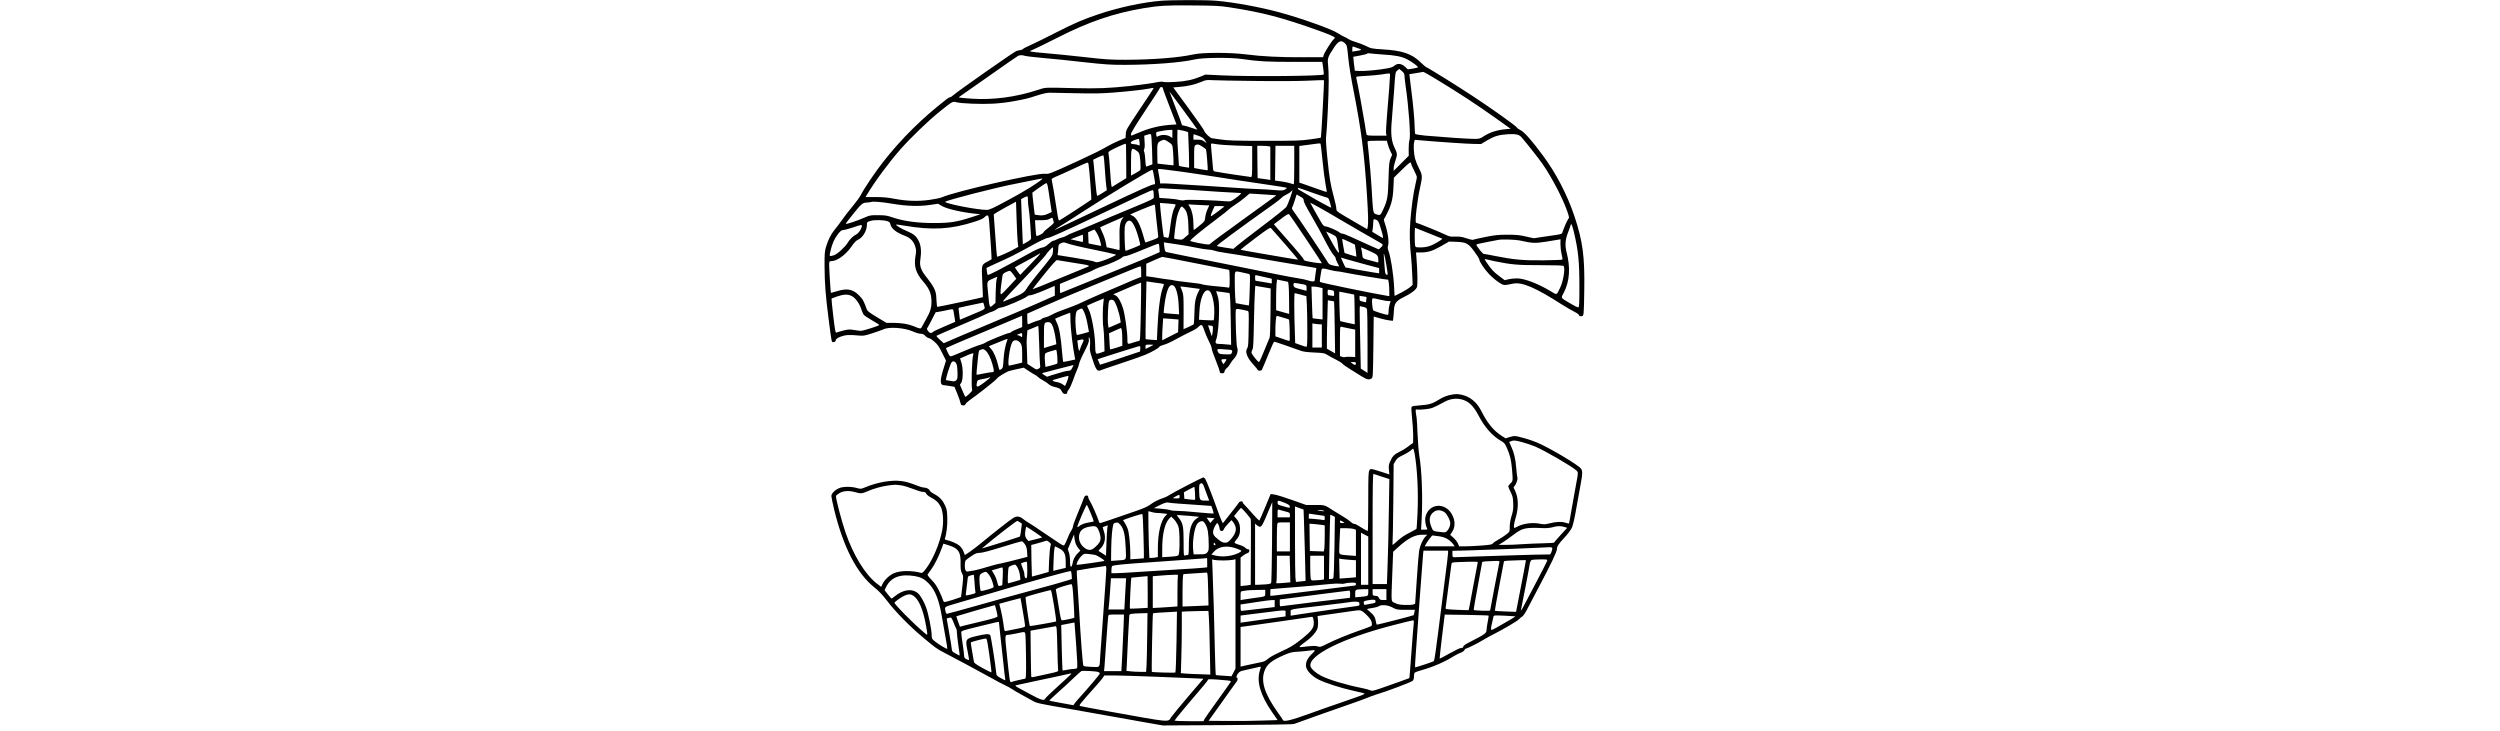
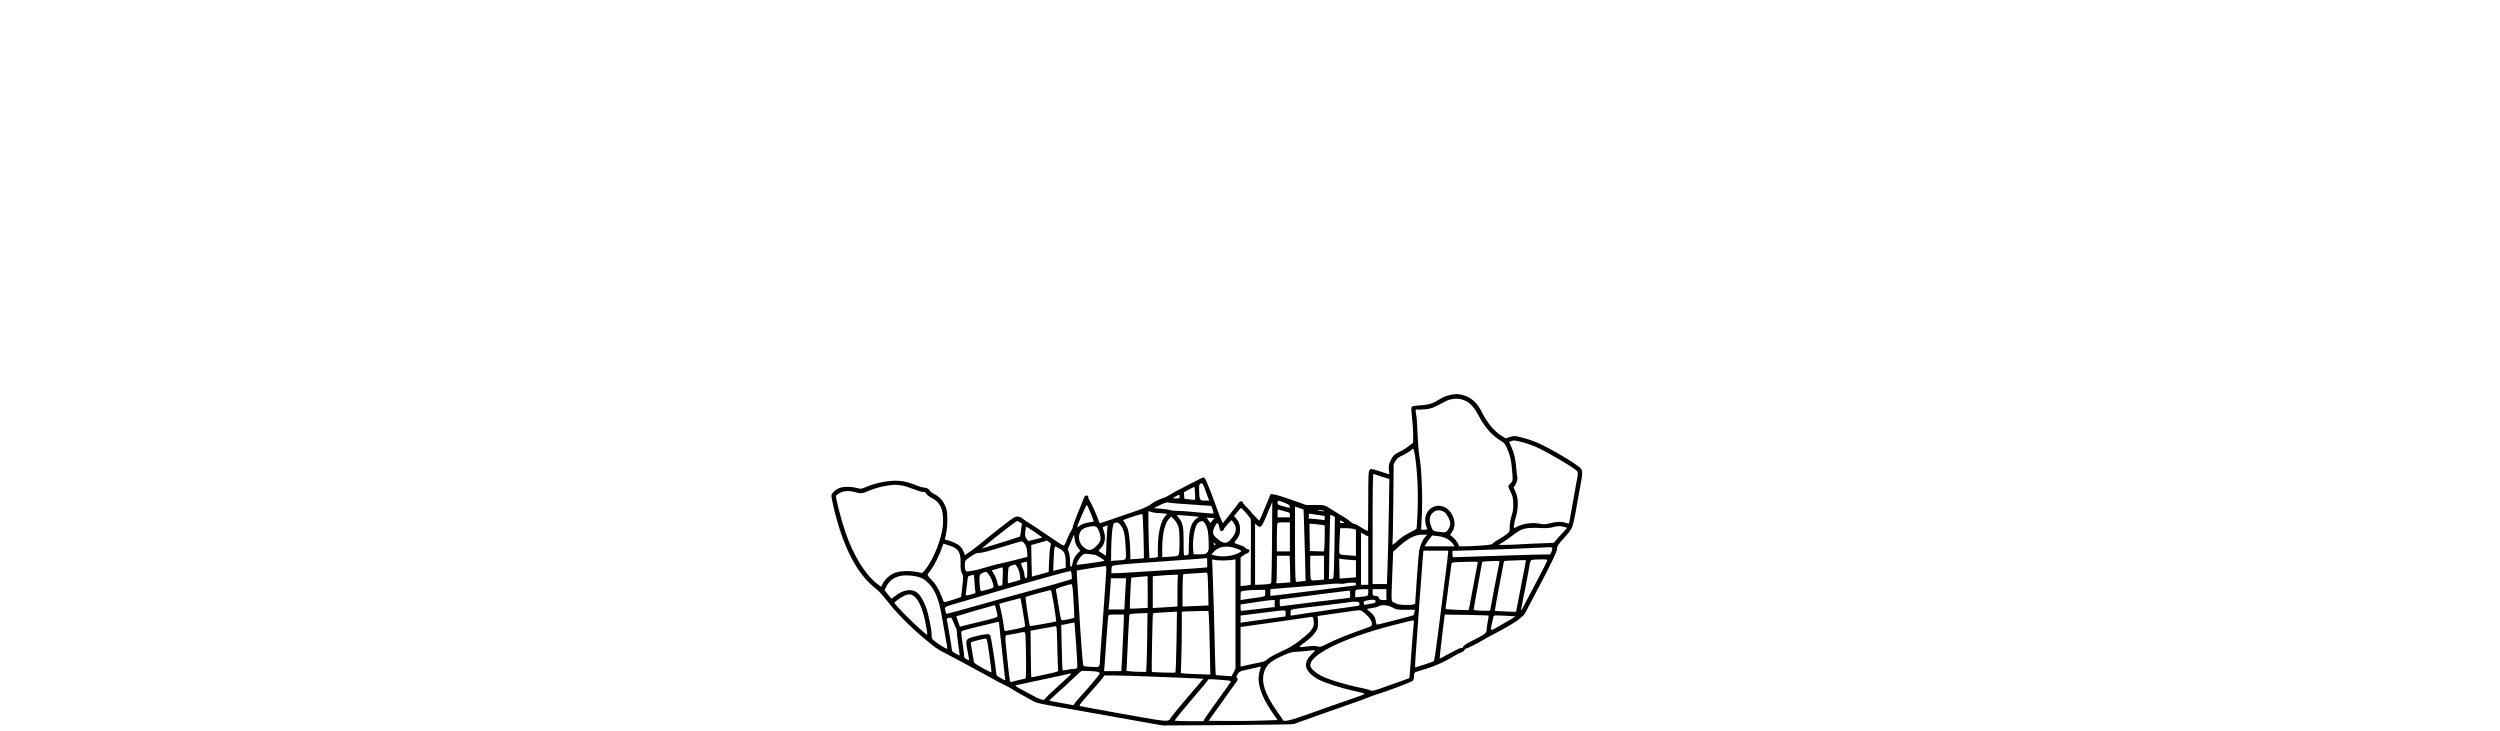
<svg xmlns="http://www.w3.org/2000/svg" version="1.0" width="100%" height="100mm" viewBox="0 0 1292 1008" preserveAspectRatio="xMidYMid meet">
  <g transform="translate(0,1008) scale(0.1,-0.1)" fill="#000000" stroke="none">
-     <path d="M5230 10069 c-246 -20 -581 -92 -855 -184 -213 -71 -338 -125 -600 -259 -132 -68 -284 -142 -337 -166 -53 -23 -102 -48 -109 -56 -6 -8 -21 -14 -33 -14 -11 -1 -37 -7 -56 -13 -36 -13 -795 -545 -863 -604 -20 -18 -43 -33 -50 -33 -8 0 -29 -12 -49 -27 -342 -266 -622 -543 -877 -868 -101 -128 -261 -365 -302 -447 -16 -32 -70 -106 -119 -165 -50 -59 -114 -142 -142 -183 -29 -41 -74 -102 -102 -135 -53 -65 -92 -142 -122 -245 -16 -55 -19 -96 -18 -260 1 -232 14 -404 55 -720 46 -352 40 -325 69 -325 18 0 26 7 30 25 4 19 20 30 65 49 65 25 122 29 245 17 70 -7 83 -5 190 29 63 20 133 45 156 55 79 39 294 23 411 -30 36 -17 82 -30 103 -30 27 0 43 -7 65 -30 16 -17 37 -30 48 -30 10 0 44 -21 74 -47 45 -38 65 -67 109 -155 l54 -109 -36 -115 c-51 -162 -48 -224 9 -224 11 0 48 -5 82 -11 l62 -11 39 -96 c22 -53 41 -110 44 -127 4 -24 11 -31 33 -33 20 -2 29 2 35 16 4 11 28 35 55 54 120 84 359 273 376 297 11 15 46 42 78 60 32 17 65 36 73 40 8 5 61 19 118 31 l103 22 78 -51 c42 -28 80 -51 84 -51 3 0 19 -12 34 -26 15 -14 49 -37 75 -50 26 -13 58 -35 71 -48 14 -14 44 -29 68 -35 84 -21 94 -26 114 -64 16 -29 26 -37 48 -37 20 0 27 5 27 19 0 11 10 31 23 45 13 14 38 69 57 123 18 54 43 118 55 143 12 25 25 63 29 84 4 21 26 76 49 121 79 157 90 182 85 214 -3 17 -1 31 2 31 13 0 21 -64 14 -120 -5 -46 -1 -73 24 -150 57 -181 77 -208 130 -181 9 4 130 46 267 91 138 45 288 98 335 117 92 38 196 97 202 115 2 6 29 17 58 25 30 7 107 42 171 78 63 35 153 81 200 103 46 21 95 51 108 66 40 43 54 35 80 -46 13 -40 41 -106 62 -147 22 -41 39 -84 39 -95 0 -20 23 -87 80 -231 16 -38 30 -81 32 -95 2 -20 9 -25 33 -25 24 0 31 5 33 24 2 13 17 35 33 49 17 13 38 41 49 62 10 20 34 52 53 71 39 39 58 113 39 152 -12 24 -27 492 -17 518 6 16 33 14 160 -16 19 -4 20 -11 16 -247 -2 -187 -6 -247 -17 -263 -38 -54 -7 -135 91 -240 24 -26 46 -54 49 -61 8 -20 56 -17 62 4 3 9 16 40 29 67 13 28 47 110 76 183 29 72 57 132 63 132 11 0 270 -89 366 -125 30 -12 90 -20 185 -24 129 -6 143 -8 181 -33 22 -14 77 -44 121 -66 44 -23 83 -47 86 -54 2 -7 51 -42 108 -77 57 -35 131 -81 165 -103 64 -40 98 -47 130 -24 18 14 19 33 24 434 l5 419 80 -23 c44 -13 103 -26 132 -30 l52 -6 5 33 c3 19 7 66 9 106 6 102 28 134 129 184 105 51 172 101 188 139 12 30 10 199 -6 403 l-6 77 59 0 c105 0 167 19 285 86 l110 64 96 -3 c141 -5 172 -21 255 -136 37 -49 67 -98 67 -107 0 -28 69 -133 132 -199 32 -35 90 -85 128 -111 75 -51 77 -51 204 -24 124 26 309 -53 674 -287 65 -41 143 -86 174 -101 31 -15 59 -35 62 -45 3 -14 12 -18 33 -15 35 4 34 -6 40 368 7 452 -21 665 -134 1005 -99 298 -255 599 -441 848 -145 197 -251 316 -302 342 -26 13 -50 30 -53 38 -8 20 -343 259 -617 439 -202 133 -602 382 -635 394 -6 3 -40 32 -76 67 -121 116 -249 160 -516 176 -156 10 -165 12 -232 46 -38 19 -101 43 -140 54 -39 11 -84 29 -101 41 -16 11 -44 26 -62 33 -18 7 -58 29 -89 50 -80 54 -496 203 -804 287 -262 71 -618 137 -865 159 -133 13 -616 12 -770 0z m935 -88 c470 -72 732 -141 1250 -326 134 -48 215 -84 215 -95 0 -4 -9 -15 -20 -25 -28 -25 -127 -184 -135 -216 l-7 -27 -266 -1 c-315 -2 -583 11 -794 39 -218 28 -600 29 -727 0 -204 -45 -558 -73 -936 -74 -212 0 -278 4 -565 37 -179 20 -415 44 -525 53 -110 9 -208 19 -218 23 -14 5 -5 12 40 30 32 13 175 83 318 156 437 223 780 341 1194 411 225 37 319 43 691 39 293 -2 366 -6 485 -24z m1604 -498 c27 -27 29 -33 45 -196 10 -102 39 -285 76 -470 103 -526 145 -851 180 -1392 20 -313 23 -428 11 -477 l-6 -27 -125 72 c-69 40 -165 96 -213 125 -82 50 -87 55 -87 87 0 19 -16 92 -35 162 -47 175 -61 259 -89 539 -18 179 -23 258 -16 305 13 98 35 575 35 749 0 85 -4 189 -9 230 -10 86 -3 104 81 233 64 96 99 110 152 60z m181 -68 c60 -20 55 -26 -32 -39 l-48 -7 0 36 c0 26 4 36 13 33 6 -3 37 -13 67 -23z m337 -86 c179 -11 260 -27 336 -65 64 -32 161 -103 152 -112 -4 -4 -37 -12 -73 -18 l-67 -10 -36 34 c-51 47 -104 54 -146 18 -23 -19 -53 -31 -110 -40 -119 -21 -301 -38 -373 -34 l-65 3 -12 95 c-6 52 -11 96 -10 97 1 1 42 8 91 17 49 9 94 20 100 26 6 6 21 8 33 5 13 -3 94 -10 180 -16z m-4927 -19 c19 -6 135 -19 256 -30 122 -10 372 -36 555 -57 292 -32 363 -37 564 -37 387 1 774 31 965 75 112 26 499 29 655 5 210 -32 353 -40 726 -39 l375 0 13 -85 c6 -46 10 -87 7 -89 -22 -22 -1024 -30 -1401 -12 l-230 11 -62 -26 c-111 -46 -208 -67 -351 -75 -75 -5 -150 -5 -166 0 -16 5 -47 4 -70 -1 -61 -14 -233 -38 -386 -55 -294 -31 -455 -37 -757 -30 -437 10 -408 12 -514 -23 -306 -101 -620 -142 -918 -122 -91 6 -168 14 -171 16 -3 3 2 9 10 14 8 5 188 131 400 280 212 150 394 276 405 281 28 11 54 11 95 -1z m5195 -211 c28 -25 35 -38 35 -68 0 -21 7 -82 15 -137 43 -292 72 -697 53 -743 -6 -14 -11 -69 -11 -122 l1 -96 -104 -104 -104 -104 0 36 c0 20 11 68 25 107 27 78 26 99 -8 167 -49 98 -60 202 -42 392 7 82 21 263 31 403 17 253 17 255 43 277 14 12 27 22 28 23 1 0 18 -14 38 -31z m472 -111 c314 -190 564 -354 842 -552 l183 -131 -78 -7 c-108 -10 -207 -42 -284 -91 -64 -41 -67 -42 -150 -41 -83 0 -401 22 -665 45 -72 7 -133 17 -137 23 -4 6 -8 45 -8 87 0 86 -23 339 -46 509 -8 63 -18 141 -21 172 l-6 56 49 7 c27 4 67 11 89 15 22 4 46 8 52 9 7 1 88 -45 180 -101z m-637 55 c0 -38 -17 -264 -41 -544 -11 -130 -17 -248 -13 -263 l6 -26 -135 0 c-121 0 -136 2 -141 18 -3 9 -14 80 -26 157 -17 113 -94 533 -115 621 -4 20 0 21 133 28 75 4 173 13 217 20 118 19 115 20 115 -11z m-1850 -79 c296 -4 594 -2 720 4 118 6 217 9 219 6 6 -6 -36 -784 -43 -792 -2 -2 -69 -12 -148 -23 -126 -18 -198 -20 -603 -20 -456 0 -529 3 -655 22 -36 5 -77 11 -91 13 -30 3 -103 73 -112 107 -4 13 -101 152 -216 309 l-209 285 85 7 c111 9 211 32 298 68 65 28 77 30 160 25 50 -3 317 -8 595 -11z m-1280 -102 c0 -9 42 -125 94 -257 l93 -240 -46 -3 c-174 -9 -317 -43 -479 -112 -51 -22 -95 -40 -97 -40 -3 0 -5 11 -5 25 0 16 73 134 200 326 110 165 200 304 200 310 0 5 9 9 20 9 12 0 20 -7 20 -18z m-133 -6 c-3 -7 -89 -138 -191 -289 -179 -268 -185 -278 -188 -332 l-3 -56 -92 -38 c-51 -21 -123 -57 -160 -79 -90 -52 -180 -97 -403 -200 -391 -179 -400 -183 -455 -177 -114 13 -1246 -245 -1420 -324 -22 -10 -99 -26 -172 -36 -161 -22 -316 -17 -488 16 -89 17 -156 23 -257 23 l-137 0 21 35 c112 187 299 439 463 626 139 158 375 385 534 514 182 146 182 146 235 132 63 -18 339 -29 503 -20 82 4 211 19 288 34 167 31 188 36 330 82 72 23 129 35 165 35 30 0 192 -3 360 -7 242 -6 349 -4 515 9 216 17 416 39 495 55 63 12 63 12 57 -3z m608 -563 c-1 -2 -39 11 -86 27 -46 16 -94 30 -106 30 -13 0 -23 6 -23 14 0 7 -38 112 -85 231 -47 120 -85 220 -85 223 0 2 87 -115 194 -260 106 -144 192 -264 191 -265z m-345 -59 l0 -56 -34 21 c-40 25 -114 28 -155 6 -29 -14 -29 -14 -33 20 -4 34 -4 35 47 45 67 13 93 17 138 19 l37 1 0 -56z m186 35 l31 -10 6 -151 c4 -83 7 -194 7 -245 l0 -95 -42 7 c-82 12 -98 17 -98 28 -1 30 -19 303 -20 312 -1 6 -2 48 -1 94 l1 84 43 -7 c23 -4 56 -11 73 -17z m-466 -252 l5 -202 -30 -11 c-16 -6 -37 -14 -46 -18 -14 -6 -17 6 -22 88 -3 52 -10 103 -15 113 -7 12 -7 25 0 37 6 11 9 53 5 102 l-5 83 42 14 c24 9 45 11 51 6 5 -5 12 -100 15 -212z m5095 168 c93 -109 232 -287 287 -365 125 -180 278 -472 339 -648 30 -87 31 -93 15 -111 -14 -16 -63 -129 -83 -192 -3 -11 -27 -19 -81 -27 -42 -6 -129 -19 -194 -28 l-116 -18 -109 24 c-89 21 -134 25 -258 25 -129 -1 -173 -5 -309 -33 -87 -18 -163 -35 -167 -38 -4 -2 -42 7 -84 21 -62 21 -93 26 -155 24 -67 -3 -84 1 -131 24 -66 33 -395 167 -410 167 -20 0 15 310 57 494 32 145 31 162 -16 254 -22 42 -47 105 -56 139 -17 71 -23 184 -11 227 l8 29 67 -6 c215 -20 671 -51 752 -51 l95 -1 80 48 c101 60 164 79 290 87 111 6 156 -4 190 -45z m-4469 28 c65 -22 85 -36 108 -74 l19 -33 -34 25 c-27 19 -47 24 -91 24 l-58 0 0 38 c0 20 1 37 3 37 2 0 26 -7 53 -17z m-798 -97 c3 -45 2 -47 -17 -36 -11 6 -38 11 -60 13 -62 3 -61 30 3 55 28 12 56 19 61 18 6 -1 11 -24 13 -50z m409 0 c36 -24 43 -34 47 -70 10 -84 16 -246 9 -245 -5 0 -55 6 -113 12 l-105 12 -3 134 c-3 147 1 160 63 186 33 14 43 12 102 -29z m3012 -23 c6 -27 23 -70 36 -97 l24 -49 -22 -51 c-18 -45 -22 -79 -28 -281 -7 -249 -15 -296 -71 -418 -40 -87 -45 -90 -96 -71 -48 19 -44 -6 -67 379 -8 132 -24 321 -35 420 -11 99 -20 188 -20 198 0 15 13 17 133 17 l133 0 13 -47z m-2081 -20 l212 -6 0 -214 c0 -187 -2 -213 -16 -213 -17 0 -452 66 -496 76 -25 5 -27 8 -32 92 -4 48 -11 131 -17 185 -6 53 -8 101 -5 106 3 4 36 2 73 -6 37 -7 164 -16 281 -20z m1181 -203 c12 -124 31 -272 42 -329 11 -57 19 -105 17 -107 -2 -2 -58 16 -123 40 -66 24 -150 53 -187 66 l-68 23 0 252 0 253 83 11 c172 24 202 27 208 22 4 -3 16 -107 28 -231z m-2708 208 c1 -13 2 -120 3 -238 l1 -215 -100 -62 -100 -62 -7 32 c-3 18 -12 114 -18 215 -7 100 -15 195 -19 210 -7 24 -3 30 33 51 41 24 184 89 199 90 4 1 7 -9 8 -21z m1052 -19 c26 -17 49 -34 51 -38 6 -8 28 -283 23 -287 -1 -2 -44 4 -95 13 l-92 17 0 152 c0 135 2 154 18 163 28 17 46 13 95 -20z m915 5 l22 -6 0 -229 0 -229 -37 6 c-21 3 -60 8 -88 12 l-50 7 -3 223 -2 222 67 0 c38 0 78 -3 91 -6z m352 -259 c0 -146 -3 -265 -7 -265 -5 0 -26 6 -48 14 -22 8 -78 19 -125 26 l-85 11 3 240 3 239 129 0 130 0 0 -265z m-2183 205 c17 -10 37 -29 43 -41 17 -31 30 -221 16 -235 -6 -6 -37 -25 -68 -43 l-58 -31 0 162 c0 220 3 227 67 188z m-427 -270 c7 -102 15 -207 20 -233 l7 -48 -61 -39 c-34 -22 -66 -40 -71 -40 -6 0 -18 84 -28 208 -10 114 -20 226 -23 249 l-6 41 68 34 c46 22 71 30 76 23 3 -6 12 -94 18 -195z m4220 85 c0 -8 18 -49 40 -91 22 -43 40 -85 40 -95 0 -10 -9 -55 -20 -101 -29 -119 -57 -327 -71 -518 -12 -161 -8 -293 12 -490 5 -52 12 -158 15 -235 l6 -141 -36 -32 c-21 -18 -77 -52 -125 -77 l-88 -44 -7 124 c-9 183 -46 416 -80 505 -8 21 -10 43 -5 55 20 51 0 198 -45 324 -10 27 -13 48 -7 55 5 6 25 43 44 82 56 111 78 201 84 352 l6 133 111 109 c105 103 126 117 126 85z m-4446 -7 c11 -52 44 -484 38 -490 -15 -14 -435 -288 -443 -288 -10 0 -22 65 -49 250 -12 80 -28 181 -37 225 -8 44 -16 86 -17 93 0 8 25 24 59 37 33 13 141 62 240 108 99 47 186 86 192 86 7 1 15 -9 17 -21z m1301 -107 c116 -16 337 -50 492 -74 155 -25 430 -67 612 -93 182 -26 331 -50 331 -54 0 -3 -13 -13 -29 -23 -25 -14 -42 -15 -140 -7 -61 6 -178 13 -259 15 -81 3 -199 10 -262 15 -63 5 -261 18 -440 29 -179 11 -377 23 -440 27 -63 4 -129 7 -146 6 l-31 -2 -12 83 c-7 45 -15 91 -18 101 -5 18 -1 19 63 13 38 -4 164 -20 279 -36z m-411 7 c29 -148 33 -178 20 -178 -35 0 -154 -53 -724 -322 -338 -160 -624 -295 -635 -300 l-20 -9 20 16 c11 9 51 35 88 57 38 22 152 95 255 162 340 222 956 595 984 596 4 0 10 -10 12 -22z m-1529 -107 c-59 -53 -248 -171 -460 -284 -224 -121 -266 -140 -305 -140 -129 0 -570 86 -570 111 0 18 702 199 982 252 90 18 201 40 248 50 99 21 118 23 105 11z m77 -97 c5 -22 19 -111 31 -198 l24 -158 -51 -24 c-52 -24 -84 -28 -147 -18 l-36 6 -11 87 c-6 47 -14 115 -17 151 l-5 65 92 67 c51 37 97 65 103 64 5 -1 13 -20 17 -42z m1833 -44 c110 -5 223 -12 250 -15 46 -5 537 -35 572 -35 23 0 1 -24 -72 -76 -57 -40 -66 -43 -111 -39 -165 15 -555 27 -581 17 -21 -7 -45 -6 -84 3 -30 8 -102 17 -161 20 l-107 7 -6 46 c-3 26 -8 55 -9 64 -4 19 30 28 79 21 17 -2 120 -8 230 -13z m1812 -45 c99 -35 190 -66 203 -68 20 -3 27 -15 42 -68 10 -35 18 -67 18 -71 0 -7 -218 111 -325 177 -38 23 -85 50 -102 59 -31 15 -44 36 -24 36 5 0 89 -29 188 -65z m-2185 -5 c1 -22 2 -49 2 -61 1 -18 -40 -38 -309 -149 -170 -70 -400 -167 -510 -215 -110 -48 -236 -100 -280 -116 -44 -17 -91 -38 -105 -48 -14 -10 -41 -21 -60 -24 -20 -4 -52 -16 -73 -27 -20 -11 -44 -20 -52 -20 -9 0 -37 -20 -63 -44 -34 -31 -58 -45 -87 -48 -22 -3 -85 -30 -140 -60 -474 -261 -600 -326 -611 -316 -3 4 -9 27 -11 51 l-5 44 73 35 c41 20 117 54 169 77 53 23 154 73 225 112 284 156 345 186 387 192 28 3 252 104 638 287 652 310 779 369 798 369 7 1 13 -14 14 -39z m1883 -63 c-19 -54 -43 -113 -55 -131 -13 -17 -162 -137 -334 -266 -171 -129 -329 -252 -352 -273 l-42 -37 -108 16 c-60 9 -115 19 -121 23 -11 5 279 220 791 584 44 32 90 68 101 81 11 13 40 32 65 43 25 11 54 30 64 42 11 11 20 20 22 19 1 -2 -13 -47 -31 -101z m-271 37 l79 -6 -24 -19 c-13 -10 -219 -159 -456 -330 -238 -171 -433 -316 -433 -320 0 -5 -12 -9 -27 -9 -41 0 -236 39 -246 49 -10 10 138 133 369 306 83 63 157 121 164 130 8 9 45 37 84 62 39 25 99 70 135 100 l65 55 105 -6 c58 -4 142 -9 185 -12z m456 -72 c0 -28 17 -62 135 -266 51 -89 112 -199 135 -246 62 -124 127 -234 150 -255 11 -10 20 -25 20 -34 0 -9 11 -37 25 -64 l25 -47 -22 0 c-13 0 -45 6 -72 13 -43 11 -53 19 -74 58 -28 50 -420 636 -463 690 -16 20 -24 40 -20 45 5 5 21 48 36 96 l28 88 48 -28 c36 -20 49 -33 49 -50z m-3800 -15 c1 -34 5 -82 11 -107 5 -25 14 -119 20 -210 5 -91 11 -175 12 -188 2 -19 -10 -30 -55 -57 -32 -19 -58 -33 -59 -32 -1 1 -6 142 -13 312 l-11 310 40 22 c22 11 43 19 48 16 4 -2 7 -32 7 -66z m-1884 -33 c207 -35 370 -41 523 -20 l121 18 53 -31 c72 -41 270 -87 462 -107 l70 -7 -115 -38 c-208 -68 -300 -83 -520 -83 -229 -1 -421 25 -572 76 -81 28 -107 32 -203 32 -106 1 -113 0 -195 -36 -92 -40 -241 -90 -248 -83 -5 5 -7 4 78 110 138 172 145 179 208 183 32 2 59 6 61 8 12 11 144 1 277 -22z m1742 -527 l8 -69 -49 -28 c-70 -40 -236 -114 -242 -108 -5 5 -16 138 -35 415 -5 84 -11 157 -12 164 -2 6 67 49 152 95 l155 84 8 -243 c4 -133 11 -273 15 -310z m4442 308 c133 -79 431 -252 552 -319 21 -12 38 -26 38 -32 0 -5 -12 -22 -27 -36 l-28 -26 -155 69 c-85 38 -193 87 -240 109 -47 22 -96 40 -108 40 -13 0 -32 9 -43 19 -26 24 -161 81 -191 81 -18 0 -32 14 -58 58 -40 67 -150 263 -150 268 0 5 252 -136 410 -231z m-2268 208 c5 -2 1 -18 -8 -35 -26 -50 -42 -116 -59 -243 -27 -205 -21 -187 -58 -179 -18 3 -34 8 -36 10 -5 4 -50 400 -51 443 l0 24 103 -8 c56 -4 105 -9 109 -12z m-282 -14 c0 -13 38 -372 44 -415 4 -31 3 -32 -82 -64 -48 -18 -89 -33 -92 -33 -3 0 -11 22 -18 49 -53 200 -105 300 -171 325 -13 5 -22 12 -19 14 7 8 312 133 326 134 6 1 12 -4 12 -10z m711 1 l38 0 -25 -55 c-14 -30 -28 -80 -31 -110 -6 -53 -7 -56 -79 -115 -40 -33 -75 -60 -78 -60 -3 0 -6 37 -6 83 0 96 -18 180 -49 233 l-22 37 107 -6 c59 -4 124 -7 145 -7z m-291 -65 c27 -44 38 -105 41 -227 l3 -107 -45 -39 c-42 -38 -46 -39 -96 -32 -29 3 -55 8 -57 11 -6 5 19 204 35 289 6 30 22 78 35 107 23 48 27 51 45 40 11 -7 29 -26 39 -42z m535 47 c-24 -21 -174 -132 -179 -132 -12 0 -5 24 20 81 l27 59 70 0 c40 0 67 -4 62 -8z m1126 -444 c120 -180 219 -330 219 -334 0 -6 -73 1 -160 17 -79 15 -90 19 -90 34 0 7 -69 92 -152 187 -84 96 -177 201 -206 235 l-53 62 98 74 c76 58 101 72 112 64 7 -6 112 -159 232 -339z m-4367 250 c16 -193 37 -530 34 -532 -2 -2 -27 -16 -57 -32 -84 -45 -82 -39 -71 -278 6 -115 9 -210 8 -212 -5 -5 -609 -134 -628 -134 -4 0 -9 44 -12 98 -3 86 -8 107 -35 163 -18 35 -62 100 -98 144 -80 97 -102 158 -89 244 17 107 10 194 -19 253 -36 74 -70 103 -166 143 -74 30 -158 81 -149 90 2 2 53 -5 113 -15 388 -66 644 -51 972 55 72 23 117 43 133 60 43 45 58 34 64 -47z m1837 26 c-34 -43 -44 -119 -39 -284 4 -107 2 -150 -6 -147 -6 2 -47 12 -91 22 l-81 17 -12 66 c-7 37 -28 98 -47 137 -18 38 -32 71 -30 73 4 4 318 141 323 142 2 0 -6 -12 -17 -26z m-955 -11 c3 -16 7 -34 10 -41 2 -6 -28 -36 -66 -64 -39 -29 -72 -60 -75 -68 -6 -20 -92 -63 -100 -50 -3 6 -9 56 -12 112 l-6 103 84 0 c60 0 92 5 114 17 40 23 44 22 51 -9z m4459 -5 c20 -9 30 -28 50 -91 31 -98 45 -157 36 -157 -3 0 -38 19 -76 43 l-70 42 7 45 c3 25 7 64 7 88 1 45 6 48 46 30z m-6739 -18 c23 -8 33 -19 37 -40 13 -61 80 -115 202 -161 73 -27 121 -77 141 -147 14 -47 15 -65 4 -128 -25 -143 3 -236 105 -354 79 -91 109 -157 114 -249 5 -102 -11 -161 -71 -266 -28 -50 -56 -100 -62 -113 -13 -27 -23 -26 -112 12 -73 30 -167 46 -286 46 l-88 0 -130 77 c-91 55 -132 85 -139 103 -47 128 -58 148 -111 200 -85 86 -166 100 -307 55 -42 -13 -78 -23 -79 -22 -4 4 -24 321 -24 379 0 54 2 58 23 58 84 0 200 82 283 200 37 54 67 85 88 94 68 28 126 125 126 209 0 35 2 37 48 52 53 17 186 14 238 -5z m3373 -19 c31 -43 60 -115 87 -215 13 -50 23 -91 21 -92 -10 -10 -199 -85 -203 -81 -10 9 -17 281 -10 331 13 82 66 112 105 57z m6085 -128 c61 -258 76 -402 76 -756 0 -228 -2 -279 -14 -283 -8 -3 -56 20 -107 51 -145 87 -136 71 -94 151 81 157 94 343 38 559 -24 95 -18 172 22 275 19 49 35 94 35 100 0 5 4 10 9 10 5 0 21 -48 35 -107z m-9814 82 c0 -31 -42 -97 -72 -113 -50 -27 -95 -70 -122 -116 -36 -61 -148 -163 -193 -175 -63 -18 -63 -18 -46 57 22 100 56 175 104 236 35 44 50 55 74 56 17 0 75 16 130 34 117 40 125 41 125 21z m5834 -251 c101 -115 180 -210 177 -212 -4 -1 -72 9 -152 23 -79 13 -255 43 -391 67 -137 23 -248 44 -248 47 1 4 92 74 203 158 164 124 204 150 215 140 7 -7 95 -107 196 -223z m1964 157 c92 -38 177 -72 190 -76 21 -6 15 -11 -50 -51 -91 -55 -153 -74 -239 -74 -61 0 -67 2 -73 23 -7 28 -8 247 0 247 3 0 80 -31 172 -69z m-4529 -65 c10 -28 21 -65 24 -83 l6 -32 -37 6 c-20 4 -59 11 -87 17 l-50 11 -3 77 -3 77 43 19 43 19 23 -31 c12 -16 30 -53 41 -80z m3263 15 c11 -11 21 -45 28 -103 6 -48 13 -95 16 -103 4 -8 2 -15 -4 -15 -12 0 -53 65 -121 192 l-52 97 58 -26 c32 -14 66 -33 75 -42z m-3484 -49 l-3 -28 -85 19 -84 19 84 32 85 32 3 -23 c2 -12 2 -35 0 -51z m3693 -37 l55 -27 12 -81 c6 -44 10 -82 9 -84 -2 -1 -39 9 -84 24 l-80 26 -17 92 c-9 50 -16 94 -16 98 0 8 38 -7 121 -48z m2329 30 c173 -39 208 -40 362 -16 78 13 155 26 170 28 l28 5 -1 -68 c0 -38 7 -100 16 -137 10 -37 14 -71 10 -75 -3 -4 -117 -8 -252 -10 -276 -4 -422 9 -665 58 -81 17 -156 30 -166 30 -16 0 -102 109 -102 129 0 4 64 19 143 34 78 14 151 28 162 31 50 10 236 4 295 -9z m-6239 -39 c39 -16 207 -56 385 -91 66 -13 147 -30 180 -38 32 -8 72 -18 89 -22 29 -6 27 -8 -44 -41 -41 -19 -103 -43 -139 -54 -59 -18 -69 -19 -96 -6 -17 8 -138 31 -270 52 l-238 38 6 45 c3 24 6 57 6 72 0 21 7 32 28 43 34 19 51 19 93 2z m1394 4 c33 -6 105 -17 160 -24 55 -8 156 -26 224 -40 68 -14 143 -26 166 -26 24 0 62 -7 86 -15 24 -9 93 -23 154 -31 60 -8 254 -40 430 -70 176 -31 358 -62 405 -69 196 -32 298 -49 355 -59 l60 -11 -12 -80 c-6 -44 -12 -86 -12 -92 -1 -17 -39 -16 -92 2 -24 9 -86 22 -139 30 -52 8 -171 30 -265 49 -93 19 -476 96 -850 171 -374 74 -688 138 -697 141 -10 3 -20 15 -22 27 -6 26 -15 107 -13 107 1 0 29 -5 62 -10z m-123 -70 l3 -55 -115 -51 c-63 -28 -218 -93 -345 -144 -126 -50 -382 -155 -567 -231 -185 -76 -339 -139 -342 -139 -3 0 -6 28 -6 63 l0 64 173 71 c94 39 191 78 214 86 24 8 62 26 85 40 24 13 76 34 116 46 88 26 252 100 271 123 7 9 28 17 45 17 17 0 126 40 241 89 116 49 213 86 217 82 3 -3 8 -31 10 -61z m-1468 -47 c-8 -63 7 -42 -231 -335 -57 -70 -116 -148 -131 -175 -32 -54 -64 -75 -192 -127 -47 -19 -102 -42 -124 -51 -32 -13 14 39 255 290 162 169 305 323 318 343 27 43 91 112 103 112 5 0 5 -26 2 -57z m4362 8 c115 -52 121 -58 123 -130 1 -26 -2 -32 -14 -27 -9 3 -44 13 -78 21 -130 33 -124 28 -131 96 -4 33 -10 67 -13 75 -3 8 -3 14 0 14 3 0 54 -22 113 -49z m-4672 -184 c-76 -78 -140 -143 -140 -145 -2 -4 -74 96 -74 102 0 3 73 43 163 91 89 48 166 91 171 96 5 5 12 6 15 4 2 -3 -58 -69 -135 -148z m4906 -12 c12 -70 20 -129 17 -131 -2 -3 -11 -2 -19 1 -12 5 -17 29 -22 98 -4 51 -9 117 -11 147 -8 90 11 27 35 -115z m-2623 25 c245 -49 450 -90 455 -90 4 0 8 -56 8 -125 0 -95 -3 -123 -12 -120 -7 3 -65 9 -128 15 -132 11 -234 25 -247 33 -5 4 -92 16 -193 27 -101 11 -187 23 -192 26 -5 3 -27 7 -51 9 -23 2 -67 8 -97 13 -30 6 -94 16 -142 23 l-88 12 0 86 0 86 103 46 c56 26 110 47 119 48 10 0 219 -39 465 -89z m2094 51 c52 -15 169 -48 261 -72 l168 -44 0 -36 0 -36 -87 13 c-99 16 -378 66 -378 68 0 0 -15 31 -33 69 -17 37 -30 67 -28 67 2 0 46 -13 97 -29z m2019 -21 c238 -48 312 -55 635 -55 195 0 313 -4 317 -10 25 -33 -3 -209 -47 -300 -51 -106 -43 -102 -119 -56 -180 110 -366 182 -475 184 -36 0 -90 -5 -118 -12 l-53 -13 -69 52 c-79 58 -111 92 -172 181 -39 58 -40 62 -18 56 13 -4 67 -16 119 -27z m-5815 -20 c252 -39 256 -41 185 -67 -30 -12 -208 -85 -394 -162 -186 -78 -341 -140 -342 -138 -2 2 69 94 159 205 106 131 167 200 177 197 8 -2 105 -18 215 -35z m945 -124 l0 -74 -35 -12 c-19 -6 -112 -45 -207 -87 -95 -41 -245 -105 -333 -142 -88 -37 -191 -84 -230 -103 -38 -20 -108 -49 -155 -66 -162 -58 -225 -83 -276 -112 -28 -16 -67 -32 -87 -35 -20 -4 -41 -13 -47 -20 -6 -8 -26 -17 -43 -21 -18 -3 -56 -17 -86 -30 -29 -13 -57 -24 -62 -24 -5 0 -9 33 -9 73 l0 74 238 105 c130 59 413 178 627 266 215 88 455 187 535 220 80 33 151 60 158 61 8 1 12 -20 12 -73z m2599 24 c41 -11 87 -20 102 -20 15 0 61 -7 101 -16 114 -24 592 -103 599 -98 8 5 19 -85 19 -165 l0 -63 -27 4 c-212 35 -919 181 -930 192 -4 3 12 120 22 164 6 27 19 27 114 2z m-4357 -69 l37 -53 -107 -114 c-106 -113 -107 -114 -110 -82 -2 17 2 68 9 112 6 45 14 97 16 117 4 30 11 39 46 57 23 12 49 20 57 19 8 -1 31 -26 52 -56z m3150 34 c40 -9 82 -18 92 -21 18 -6 19 -15 12 -217 -3 -116 -8 -213 -11 -215 -2 -3 -44 3 -93 13 l-89 17 -7 81 c-3 45 -6 144 -6 220 0 156 -9 145 102 122z m311 -65 l97 -22 0 -32 0 -33 -107 18 c-60 11 -111 19 -115 19 -5 0 -8 18 -8 41 0 34 3 40 18 35 9 -2 61 -14 115 -26z m-3694 -26 c-6 -16 -13 -96 -14 -179 l-3 -150 -31 -27 c-52 -47 -51 -50 -71 161 -17 173 -20 161 58 197 37 17 68 30 70 29 1 -1 -3 -15 -9 -31z m4023 -84 c3 -25 7 -124 7 -221 l1 -176 -90 25 -90 26 0 151 c0 84 3 179 6 212 l7 60 76 -16 76 -16 7 -45z m-1809 30 c43 -5 82 -12 87 -15 5 -3 0 -24 -10 -48 -34 -77 -65 -303 -76 -569 l-7 -156 -76 5 c-42 3 -78 7 -80 9 -2 2 0 181 4 400 l8 396 36 -6 c20 -4 71 -11 114 -16z m-228 -399 c-7 -369 -9 -401 -25 -401 -9 0 -43 -9 -75 -20 -87 -30 -85 -31 -85 54 0 95 -34 332 -60 416 -28 92 -69 162 -105 179 l-30 15 30 12 c17 7 102 44 190 82 88 38 162 68 164 66 2 -1 0 -183 -4 -403z m2248 378 c35 -9 37 -12 37 -48 l0 -39 -82 21 c-88 22 -98 28 -98 65 0 23 2 24 53 17 28 -4 69 -11 90 -16z m-1791 -21 c33 -27 60 -137 65 -267 l6 -124 -104 8 c-57 4 -106 9 -108 11 -2 2 2 45 8 96 30 235 73 323 133 276z m-1642 -66 l0 -67 -257 -114 c-142 -62 -377 -163 -523 -223 -146 -61 -374 -157 -508 -214 l-243 -105 -53 48 c-30 26 -51 51 -47 55 3 3 150 67 326 142 176 75 340 147 365 160 25 13 59 27 75 30 17 4 44 18 62 32 17 13 43 24 57 24 44 0 355 134 371 160 3 5 21 10 38 10 18 1 100 29 182 64 83 35 151 64 153 65 1 1 2 -29 2 -67z m2900 45 l75 -13 -2 -329 c-2 -205 -7 -338 -13 -350 -6 -11 -38 -90 -73 -176 -34 -85 -66 -157 -72 -159 -14 -5 -105 110 -105 132 0 10 6 29 14 41 11 17 15 99 20 361 4 187 9 379 13 428 l6 88 31 -5 c17 -3 65 -11 106 -18z m-978 -9 l77 -10 -18 -37 c-42 -82 -54 -142 -57 -295 -1 -82 -6 -152 -11 -157 -4 -4 -37 -21 -73 -37 l-66 -29 1 236 c0 221 -1 240 -22 295 l-23 58 58 -6 c31 -4 92 -12 134 -18z m1724 11 l44 -11 0 -216 0 -215 -67 7 c-37 4 -69 8 -70 10 -1 1 -6 100 -9 219 l-7 217 32 0 c18 0 52 -5 77 -11z m192 -45 c7 -2 12 -19 12 -40 0 -36 -1 -36 -31 -30 -17 3 -38 6 -45 6 -10 0 -14 13 -14 40 0 39 0 39 33 34 17 -3 38 -7 45 -10z m-1685 -35 c30 -62 49 -176 45 -276 -2 -50 -5 -94 -8 -97 -3 -2 -50 -2 -104 1 l-99 6 6 111 c8 175 58 301 116 294 19 -2 31 -13 44 -39z m253 2 c9 -5 15 -121 19 -390 l5 -324 -67 6 c-38 4 -84 7 -104 7 -45 0 -53 17 -34 64 21 50 40 250 39 406 -1 105 -6 148 -21 195 l-20 61 91 -12 c50 -7 92 -13 92 -13z m1619 -1 c53 -11 99 -20 101 -20 2 0 5 -92 6 -205 2 -113 2 -205 2 -205 -10 0 -199 41 -201 44 -6 6 -17 406 -11 406 3 0 50 -9 103 -20z m-635 -21 l77 -21 7 -121 c3 -66 6 -223 6 -349 0 -192 -2 -228 -14 -228 -8 0 -46 12 -84 26 l-69 25 -6 187 c-9 238 -9 502 -1 502 4 0 41 -10 84 -21z m-6190 -19 c51 -26 104 -98 130 -175 11 -34 27 -71 35 -83 9 -11 60 -46 115 -77 55 -31 100 -60 100 -65 0 -10 -220 -80 -254 -80 -14 0 -57 5 -95 12 -61 10 -78 9 -147 -8 -44 -12 -86 -24 -94 -28 -14 -6 -20 26 -44 229 -15 130 -26 238 -24 240 2 2 37 15 78 29 91 31 148 33 200 6z m7096 -13 c1 -1 -1 -18 -3 -38 l-5 -36 -44 10 c-42 10 -44 12 -44 45 l0 34 48 -7 c26 -4 47 -8 48 -8z m-3627 -77 c-11 -76 -11 -287 0 -346 5 -27 10 -112 12 -188 l4 -139 -54 -19 c-74 -25 -72 -28 -76 127 -4 145 -48 386 -84 460 -17 33 -28 61 -26 63 4 4 230 100 231 98 1 0 -2 -26 -7 -56z m3811 40 c47 -11 99 -20 117 -20 l31 0 -14 -47 c-8 -25 -14 -68 -14 -95 0 -33 -4 -48 -13 -48 -27 0 -192 52 -199 63 -10 16 -21 134 -14 152 7 18 3 19 106 -5z m-3673 -8 c29 -18 82 -169 96 -272 l5 -35 -84 -37 -83 -36 -7 45 c-10 70 1 310 16 328 13 16 38 19 57 7z m3042 -18 c2 -2 6 -164 9 -359 l5 -356 -57 33 -56 32 0 121 c0 67 3 217 7 334 l6 212 41 -7 c23 -3 43 -8 45 -10z m-4822 -58 c12 -52 30 -39 -183 -129 l-152 -64 -10 81 c-6 44 -10 82 -8 83 1 2 316 69 337 72 3 1 10 -19 16 -43z m5228 -17 c36 -9 44 -15 49 -41 3 -17 6 -219 6 -449 l0 -419 -47 30 -46 30 -3 147 c-1 82 -6 275 -9 431 -4 155 -4 282 0 282 3 0 26 -5 50 -11z m-3851 -71 c22 -47 38 -111 60 -238 l6 -35 -81 -23 c-45 -12 -83 -21 -85 -19 -11 11 -25 182 -19 242 7 82 13 94 52 111 41 18 39 19 67 -38z m-1800 10 c3 -18 10 -58 15 -88 5 -30 9 -56 8 -56 -1 -1 -68 -30 -149 -64 -81 -34 -152 -68 -159 -76 -6 -8 -20 -14 -30 -14 -22 0 -62 53 -49 66 5 5 35 59 65 118 30 60 55 107 55 104 0 -3 48 5 108 17 138 30 130 30 136 -7z m1612 -141 c2 -103 33 -363 59 -492 l7 -30 -82 -18 c-45 -10 -83 -17 -85 -15 -2 2 -9 62 -15 133 -17 216 -40 341 -71 404 -15 30 -26 57 -24 59 3 4 197 81 205 81 3 1 6 -54 6 -122z m-666 4 l0 -79 -70 -28 c-39 -15 -75 -33 -81 -41 -6 -7 -20 -13 -30 -13 -23 0 -308 -116 -328 -134 -9 -7 -34 -18 -56 -24 -50 -13 -213 -78 -330 -130 -57 -26 -93 -38 -100 -32 -14 11 -60 109 -54 113 9 7 417 181 709 302 167 70 311 131 320 135 8 5 16 10 18 10 1 0 2 -36 2 -79z m3607 48 c36 -10 68 -20 70 -23 9 -9 16 -296 7 -296 -5 0 -51 14 -101 32 l-93 32 0 91 c0 49 3 114 7 143 5 46 8 52 25 46 11 -3 49 -14 85 -25z m-1452 -23 c0 0 -1 -40 -3 -88 l-3 -87 -110 -56 -109 -56 0 59 c0 32 3 101 7 152 l6 92 106 -7 c58 -4 106 -8 106 -9z m-1745 -70 c20 -34 42 -120 55 -221 l6 -50 -85 -26 -86 -26 0 168 c0 184 1 188 62 189 19 0 32 -9 48 -34z m3693 4 l27 0 0 -160 0 -160 -65 0 -65 0 0 166 0 167 38 -7 c20 -3 49 -6 65 -6z m-1474 -64 c-1 -22 -4 -54 -8 -71 l-7 -30 -13 35 c-7 19 -19 53 -26 75 l-13 41 34 -4 c33 -4 34 -6 33 -46z m-2395 -198 c3 -134 9 -264 12 -290 6 -43 5 -47 -22 -61 -27 -14 -30 -13 -90 27 l-63 41 -4 145 c-3 80 -6 150 -6 155 0 6 2 44 5 86 l6 76 72 30 c39 17 74 31 77 32 3 0 9 -108 13 -241z m4269 206 l87 -17 0 -189 0 -189 -70 3 c-38 1 -72 -1 -76 -4 -3 -4 -19 -2 -35 4 l-29 10 0 205 c0 190 1 204 18 199 9 -3 56 -12 105 -22z m-3129 -31 c3 -21 6 -76 6 -123 l0 -86 -82 -27 c-45 -14 -84 -25 -86 -22 -2 2 -7 53 -9 112 l-6 109 79 36 c44 20 82 37 85 37 4 1 9 -16 13 -36z m-1374 -64 c0 -29 -1 -30 -22 -15 -12 9 -32 16 -43 17 -14 0 -9 5 15 14 49 19 50 19 50 -16z m-205 -66 c-25 -61 -47 -173 -52 -271 -5 -99 -9 -115 -27 -127 -11 -8 -23 -15 -27 -15 -3 0 -12 26 -19 58 -21 95 -60 188 -96 230 l-34 40 123 50 c141 58 141 58 132 35z m1038 -40 c-11 -21 -26 -56 -33 -78 -11 -33 -14 -36 -20 -20 -4 11 -10 45 -13 76 l-7 56 38 9 c51 14 60 2 35 -43z m-877 19 c37 -30 44 -57 44 -175 l0 -115 -85 -21 c-46 -11 -89 -21 -95 -21 -28 0 9 272 45 326 19 29 60 32 91 6z m1853 -46 c-2 -2 -28 -15 -56 -30 l-53 -26 0 30 c0 30 0 30 57 30 31 0 54 -2 52 -4z m-181 -53 l-3 -38 -275 -92 c-151 -51 -275 -91 -277 -90 -1 2 -9 19 -17 39 l-15 36 72 25 c40 14 149 48 242 77 94 29 188 58 210 65 63 21 67 19 63 -22z m-2134 -24 c34 -27 70 -98 96 -190 27 -99 26 -109 -8 -109 -15 0 -68 -9 -117 -19 -49 -11 -91 -18 -94 -16 -2 3 2 60 9 127 22 221 19 206 48 217 37 13 36 13 66 -10z m3356 11 c41 0 53 -13 40 -42 -11 -24 -15 -24 -93 -22 -72 3 -82 6 -94 26 -25 46 -19 51 55 45 37 -4 78 -7 92 -7z m-2366 -92 c4 -50 3 -95 -1 -99 -4 -4 -43 -16 -85 -27 l-77 -20 -6 62 c-4 33 -5 76 -3 95 3 33 6 36 73 57 39 12 75 22 81 23 7 1 14 -33 18 -91z m-1158 27 c-19 -52 -31 -431 -15 -493 4 -14 -87 -99 -96 -90 -3 3 -21 41 -39 85 l-34 80 19 29 c26 40 26 206 0 281 l-17 52 65 29 c104 47 127 52 117 27z m3485 -82 c-5 -10 -16 -27 -24 -37 -14 -19 -15 -19 -30 11 -19 36 -15 43 30 43 29 0 32 -2 24 -17z m-3715 -53 c7 -19 13 -73 13 -120 1 -75 -2 -88 -20 -103 -17 -15 -28 -16 -76 -7 -31 5 -59 10 -61 10 -16 0 60 239 80 252 25 16 51 3 64 -32z m5504 10 c0 -25 -18 -25 -50 0 l-25 20 38 0 c30 0 37 -4 37 -20z m-3910 -60 c-17 -33 -26 -40 -49 -40 -29 0 -103 -20 -233 -61 l-66 -22 -38 24 c-25 15 -33 24 -23 28 8 2 106 28 219 57 113 29 206 53 208 53 1 1 -7 -17 -18 -39z m-55 -137 c-3 -16 -15 -47 -25 -71 l-19 -43 -33 24 c-18 13 -53 27 -77 30 -47 6 -75 23 -50 31 44 14 186 54 198 55 10 1 11 -6 6 -26z m-1155 -63 c-102 -76 -118 -77 -104 -5 7 37 9 39 98 54 33 6 62 13 64 16 3 3 12 5 20 5 9 0 -27 -32 -78 -70z" />
    <path d="M9255 4643 c-66 -9 -134 -34 -192 -72 -85 -54 -137 -70 -259 -78 -66 -4 -108 -11 -115 -19 -8 -10 -6 -54 5 -159 17 -152 21 -345 8 -345 -4 0 -29 -18 -56 -40 -27 -22 -81 -56 -121 -75 -78 -37 -101 -61 -136 -141 -17 -40 -19 -60 -14 -111 l6 -62 -28 9 c-15 5 -62 20 -103 33 -122 39 -127 40 -144 15 -14 -19 -16 -77 -16 -430 0 -225 -3 -408 -7 -408 -8 1 -77 40 -134 77 -19 13 -43 23 -55 23 -11 0 -31 12 -45 26 -13 14 -55 44 -94 67 -38 22 -106 64 -150 92 -119 77 -112 75 -247 75 l-124 0 -195 69 c-106 38 -217 72 -244 75 l-50 7 -74 -178 c-40 -98 -77 -182 -81 -186 -4 -5 -46 36 -93 90 -46 54 -96 109 -111 122 -14 14 -26 30 -26 38 0 20 -44 16 -55 -6 -6 -10 -28 -41 -50 -68 -22 -28 -69 -87 -104 -132 l-65 -83 -17 34 c-9 18 -33 78 -52 133 -63 179 -156 417 -172 441 -9 13 -21 24 -27 24 -15 0 -436 -218 -473 -245 -16 -12 -48 -28 -70 -35 -74 -24 -140 -57 -188 -94 -35 -27 -94 -53 -210 -93 -89 -31 -232 -80 -317 -109 -85 -29 -160 -54 -166 -54 -7 0 -14 10 -17 23 -9 39 -103 254 -126 285 -11 17 -21 40 -21 51 0 15 -6 21 -24 21 -19 0 -27 -9 -39 -42 -8 -24 -44 -114 -81 -202 -36 -87 -66 -169 -66 -182 0 -13 -11 -39 -24 -59 -14 -19 -36 -66 -51 -104 -14 -37 -32 -76 -39 -86 -13 -18 -15 -17 -57 7 -24 15 -120 79 -214 143 -93 64 -190 129 -215 143 -25 14 -64 40 -87 59 -31 24 -51 33 -80 33 -34 0 -58 -15 -213 -136 -96 -75 -215 -170 -264 -212 -50 -42 -125 -100 -168 -130 l-78 -53 -10 28 c-19 51 -34 74 -66 103 -31 27 -119 66 -177 77 -18 4 -26 10 -23 19 22 58 38 187 34 287 -3 94 -8 121 -29 167 -35 76 -77 121 -148 159 -33 17 -62 40 -66 50 -6 21 -45 41 -80 41 -14 0 -48 9 -77 21 -119 46 -167 60 -237 69 -132 17 -330 -17 -493 -86 -60 -25 -62 -25 -118 -10 -77 22 -194 21 -245 -3 -60 -27 -105 -74 -105 -108 0 -15 18 -100 39 -188 127 -520 312 -878 556 -1073 59 -47 110 -101 172 -182 114 -150 313 -353 488 -499 182 -152 195 -162 295 -214 214 -112 421 -223 600 -322 107 -60 220 -120 250 -133 30 -14 69 -35 85 -47 17 -12 80 -49 140 -82 61 -33 133 -73 160 -88 51 -28 87 -35 520 -110 110 -19 349 -61 530 -94 182 -33 421 -76 532 -95 l201 -35 893 5 c571 4 902 9 918 16 61 24 571 205 741 263 102 35 218 77 259 94 40 17 103 40 140 51 130 38 471 167 491 185 14 12 20 31 20 59 0 23 4 46 8 52 4 7 43 22 87 34 165 46 322 113 456 197 32 19 74 41 96 48 21 7 42 22 48 34 5 11 15 21 20 21 17 0 163 73 237 118 38 23 103 60 147 81 130 66 325 180 346 204 11 12 32 30 48 40 17 11 46 55 78 120 29 56 104 201 169 322 136 255 230 452 230 482 0 42 20 73 101 160 47 50 92 110 106 140 15 33 37 129 63 280 22 125 49 275 60 333 25 132 25 171 0 203 -43 54 -438 288 -604 358 -97 40 -267 89 -311 89 -13 0 -45 -7 -73 -16 l-49 -16 -58 37 c-107 68 -196 177 -278 342 -62 122 -159 201 -276 223 -54 10 -61 10 -116 3z m173 -86 c69 -32 124 -94 182 -204 85 -163 192 -283 310 -350 42 -24 54 -37 79 -93 45 -102 61 -166 72 -295 14 -162 14 -166 -21 -197 -16 -15 -30 -34 -30 -41 0 -8 14 -43 32 -78 28 -55 33 -77 36 -154 3 -75 -1 -104 -22 -174 -17 -55 -26 -108 -26 -152 0 -66 0 -67 -43 -102 -24 -19 -74 -52 -110 -72 -37 -20 -73 -45 -80 -55 -10 -15 -37 -20 -153 -29 -77 -6 -179 -11 -226 -11 l-85 0 -18 41 c-10 22 -38 58 -62 79 l-44 38 25 37 c48 70 47 162 -2 248 -95 168 -314 149 -362 -31 -12 -45 -2 -120 20 -163 10 -17 7 -19 -36 -19 l-46 0 8 143 c16 298 3 671 -33 882 -8 49 -19 178 -23 285 -4 107 -10 211 -13 230 -19 117 -19 121 5 115 13 -3 64 -1 113 4 91 11 101 14 275 107 88 47 193 51 278 11z m783 -571 c52 -14 132 -41 178 -60 139 -60 501 -269 569 -330 27 -24 27 -34 1 -166 -11 -58 -38 -208 -60 -334 -21 -126 -41 -231 -42 -232 -2 -2 -25 4 -52 12 -56 17 -124 14 -223 -11 -51 -13 -73 -14 -113 -6 -110 24 -246 7 -328 -40 -18 -11 -36 -17 -39 -15 -11 11 -3 63 23 151 33 115 35 233 5 319 -11 32 -25 65 -31 73 -9 10 -7 19 9 36 22 24 47 101 37 117 -3 5 -10 62 -15 126 -11 133 -29 211 -70 300 l-28 63 26 10 c40 14 51 13 153 -13z m-1482 -158 c37 -207 53 -539 40 -818 -6 -113 -11 -210 -13 -216 -2 -6 -47 -32 -100 -58 -66 -33 -117 -68 -166 -113 -57 -53 -70 -61 -66 -42 3 13 8 267 11 563 l5 539 25 43 c21 36 39 50 109 84 46 22 93 52 106 65 13 13 26 22 30 20 4 -3 13 -33 19 -67z m-451 -318 l103 -33 -6 -361 c-6 -409 -11 -628 -21 -898 l-7 -188 -99 0 -98 0 0 761 c0 605 3 760 13 757 6 -3 58 -20 115 -38z m-2452 -137 c9 -27 29 -81 44 -120 l28 -73 -59 0 c-72 0 -77 7 -80 135 -1 65 2 89 12 96 26 17 37 9 55 -38z m-4174 17 c37 -5 112 -28 167 -50 54 -22 114 -40 133 -40 27 0 37 -5 46 -25 6 -13 33 -35 60 -49 71 -36 109 -72 139 -130 35 -67 43 -214 19 -335 -36 -178 -125 -389 -216 -512 -43 -58 -57 -69 -74 -65 -126 35 -293 33 -376 -6 -63 -28 -130 -93 -156 -149 l-17 -38 -58 44 c-165 128 -328 394 -437 715 -56 164 -136 474 -128 495 2 7 25 25 50 40 53 31 134 35 216 11 73 -22 92 -20 169 13 84 37 195 68 286 80 96 12 101 12 177 1z m4050 -107 c2 -49 3 -90 1 -92 -1 -2 -35 0 -75 5 l-73 9 -3 45 -3 45 68 37 c38 21 71 38 74 38 4 0 9 -39 11 -87z m-212 -48 c0 -23 -4 -25 -45 -25 -25 0 -45 2 -45 5 0 5 71 44 83 45 4 0 7 -11 7 -25z m1445 -84 c52 -21 71 -34 73 -50 4 -26 7 -26 -89 1 -75 20 -79 23 -79 50 0 34 7 34 95 -1z m-1480 -11 c55 -4 184 -13 286 -20 l186 -13 18 -49 c9 -27 15 -52 11 -55 -3 -3 -105 4 -226 16 -120 12 -248 21 -282 20 -35 -1 -74 4 -88 10 -14 6 -70 14 -125 19 l-100 8 55 28 c78 41 122 56 145 49 11 -3 65 -9 120 -13z m1309 -512 c-3 -293 -7 -547 -10 -564 -4 -30 -6 -31 -72 -38 -37 -3 -86 -6 -109 -6 l-43 0 0 422 0 421 23 -21 c13 -12 33 -22 45 -22 23 0 43 36 123 232 24 59 45 108 46 108 1 0 0 -240 -3 -532z m-2499 377 c25 -60 43 -110 41 -112 -2 -2 -32 -8 -66 -14 -64 -10 -111 -29 -142 -57 -10 -8 -18 -10 -18 -4 0 26 124 312 132 304 4 -4 28 -57 53 -117z m2939 -109 c6 -146 23 -819 22 -822 -1 -1 -31 -5 -67 -8 l-66 -7 -7 62 c-3 34 -6 268 -6 520 l0 458 59 -21 59 -21 6 -161z m-799 114 c32 -39 62 -75 65 -82 3 -7 4 -214 2 -460 l-2 -448 -23 -4 c-12 -3 -43 -7 -69 -9 l-48 -5 0 197 0 196 34 27 c19 15 46 30 60 34 32 8 38 54 8 54 -11 0 -27 9 -37 20 -9 10 -40 27 -69 36 -90 29 -91 30 -61 66 45 53 58 89 58 154 0 64 -18 111 -59 154 l-24 26 45 57 c25 31 49 57 53 56 4 0 34 -31 67 -69z m537 22 c66 -17 68 -18 68 -49 l0 -33 -85 0 -85 0 0 56 c0 49 2 55 18 49 9 -3 47 -14 84 -23z m538 8 c10 -7 -1 -8 -35 -4 -27 4 -52 8 -54 10 -10 9 75 3 89 -6z m1661 -20 c35 -25 79 -110 79 -152 0 -36 -17 -78 -43 -106 -19 -20 -28 -22 -72 -17 -128 15 -120 11 -145 72 -41 100 -27 170 43 214 40 25 93 20 138 -11z m-3966 -10 c22 0 64 -3 93 -7 l53 -6 -25 -26 c-66 -69 -106 -238 -106 -452 l0 -116 -31 -7 c-17 -3 -44 -6 -59 -6 l-27 0 -7 173 c-5 142 -9 444 -7 468 1 4 18 1 39 -7 20 -7 55 -13 77 -14z m-183 -320 c5 -167 7 -304 5 -305 -1 -1 -44 -5 -94 -8 l-93 -6 0 89 c0 119 -17 280 -36 332 -8 24 -26 60 -40 81 l-24 37 27 12 c60 24 229 76 238 74 6 -2 13 -119 17 -306z m2388 295 c52 -8 98 -15 103 -15 4 0 7 -14 7 -31 0 -27 -3 -30 -22 -26 -13 3 -62 9 -110 13 l-88 7 0 33 c0 19 3 34 8 34 4 0 50 -7 102 -15z m244 -450 c-5 -288 -10 -422 -18 -427 -6 -4 -22 -8 -35 -8 l-23 0 7 438 c4 240 9 440 11 444 3 4 18 -1 34 -10 l30 -17 -6 -420z m-1987 434 l121 -12 -31 -21 c-78 -53 -109 -157 -110 -368 0 -119 -3 -138 -16 -138 -9 0 -25 -3 -36 -6 -19 -5 -20 0 -20 183 0 213 -9 260 -62 329 l-33 44 33 0 c17 0 87 -5 154 -11z m-176 -118 c19 -38 23 -68 27 -173 2 -70 1 -157 -3 -193 -8 -74 2 -69 -152 -80 l-83 -5 0 112 c0 206 35 355 97 421 l27 27 33 -32 c18 -17 42 -52 54 -77z m482 56 c-15 -18 -28 -33 -29 -35 -1 -1 -12 15 -26 35 l-25 38 54 -3 55 -4 -29 -31z m317 -86 c14 -53 -5 -105 -61 -170 -38 -43 -49 -50 -82 -51 -31 0 -50 9 -98 47 -62 49 -75 74 -65 125 7 34 43 98 56 98 9 0 28 -46 32 -80 4 -37 45 -40 58 -4 6 15 32 49 58 76 l47 49 22 -26 c12 -14 27 -43 33 -64z m1500 54 c0 -3 -13 -5 -30 -5 -23 0 -30 4 -30 20 0 20 1 20 30 5 17 -9 30 -18 30 -20z m-4471 6 l27 -19 -11 -85 c-5 -47 -13 -88 -16 -92 -6 -5 -336 -110 -474 -150 l-50 -14 26 22 c151 128 446 357 461 357 5 0 22 -9 37 -19z m2562 -37 c28 -54 38 -117 40 -267 1 -79 -1 -90 -21 -112 -21 -23 -31 -25 -105 -25 l-82 0 -7 68 c-11 119 19 303 57 353 18 23 49 39 72 36 13 -1 29 -20 46 -53z m-1168 -10 c41 -58 56 -135 64 -310 7 -176 19 -159 -117 -169 l-85 -6 2 173 c3 151 13 273 29 330 5 18 27 27 59 25 10 -1 32 -21 48 -43z m2327 -154 l0 -200 -90 0 -90 0 0 178 c0 97 3 187 6 200 6 21 12 22 90 22 l84 0 0 -200z m453 164 l27 -6 0 -141 c0 -78 -3 -159 -6 -180 l-7 -38 -96 3 -96 3 -3 189 -2 188 77 -6 c43 -4 90 -9 106 -12z m-2968 -31 c-4 -16 -10 -110 -13 -210 l-7 -183 -45 30 c-25 16 -49 32 -55 34 -5 3 2 15 16 28 67 58 88 153 54 248 -8 23 -15 46 -15 50 0 6 29 18 69 29 2 1 0 -11 -4 -26z m-147 0 c24 -22 52 -103 52 -152 0 -42 -19 -73 -76 -124 -45 -40 -77 -46 -122 -23 -66 35 -107 108 -98 179 8 72 48 109 139 127 66 12 83 11 105 -7z m6445 4 l39 -12 -91 -99 c-50 -55 -91 -102 -91 -105 0 -3 -66 -7 -148 -9 -81 -2 -208 -7 -282 -12 -74 -6 -180 -10 -234 -10 l-100 0 55 33 c30 18 92 62 139 98 135 103 168 111 425 100 42 -2 92 3 125 12 65 19 111 20 163 4z m-7302 -69 c59 -40 106 -74 104 -76 -1 -2 -45 -14 -96 -26 l-93 -23 -22 26 c-15 16 -23 39 -24 61 0 44 11 110 18 110 3 0 54 -32 113 -72z m4398 41 l31 -11 0 -180 0 -180 -87 6 c-149 12 -143 8 -143 75 0 32 3 113 7 179 l6 122 77 0 c42 0 91 -5 109 -11z m201 -436 l0 -333 -50 0 -50 0 0 359 0 359 50 -27 50 -26 0 -332z m-4025 217 c9 -19 26 -45 37 -57 l20 -22 -34 -34 c-41 -40 -68 -95 -75 -148 -4 -24 -11 -39 -19 -39 -11 0 -14 18 -14 75 0 41 -7 95 -16 120 l-15 46 43 101 43 102 6 -55 c3 -30 14 -70 24 -89z m4812 113 c-35 -37 -75 -127 -86 -194 -5 -30 -20 -206 -32 -393 l-23 -338 -26 -10 c-14 -5 -65 -8 -115 -6 -71 2 -100 8 -137 27 -57 29 -52 -18 -37 401 l12 305 60 55 c141 129 237 180 341 180 l70 0 -27 -27z m257 -10 c48 -16 97 -53 126 -93 l21 -30 -206 0 -206 0 17 33 c9 17 32 51 51 74 l34 43 62 -7 c34 -3 80 -12 101 -20z m-5441 -66 c25 -20 27 -24 16 -57 -6 -19 -14 -107 -18 -194 l-6 -159 -115 -33 c-63 -18 -115 -32 -116 -31 -1 1 -4 100 -6 219 l-3 217 45 11 c25 7 72 20 105 30 33 10 62 18 65 19 3 0 17 -9 33 -22z m-336 -28 c21 -33 28 -57 31 -108 l4 -66 -144 -37 c-78 -21 -176 -44 -217 -53 -69 -13 -103 -23 -281 -75 -36 -10 -81 -21 -100 -24 -19 -3 -49 -8 -67 -11 -26 -6 -33 -3 -44 16 -15 29 -13 117 4 137 6 8 41 34 78 58 55 37 74 44 115 44 33 0 134 27 304 80 140 43 263 79 272 79 10 1 30 -17 45 -40z m2622 7 c9 -10 8 -15 -4 -20 -10 -4 -15 1 -15 14 0 24 4 25 19 6z m-3604 -48 c76 -40 98 -90 96 -220 -1 -81 2 -105 19 -139 22 -42 22 -43 -6 -276 l-7 -52 -109 -37 c-60 -20 -115 -34 -122 -31 -7 3 -17 18 -20 34 -4 15 -27 69 -51 119 -32 66 -61 108 -105 153 -38 38 -58 66 -53 74 4 7 26 38 49 69 46 63 108 186 144 289 l24 66 55 -17 c31 -9 70 -24 86 -32z m1461 -20 c65 -34 84 -76 84 -186 l0 -79 -52 -12 c-29 -7 -68 -17 -87 -21 l-33 -8 5 146 c5 141 12 196 26 190 3 -2 29 -15 57 -30z m2437 2 c37 -13 67 -27 67 -32 0 -16 -66 -48 -132 -63 -80 -18 -154 -19 -227 -2 l-53 13 27 32 c68 81 183 100 318 52z m4352 9 c4 -6 0 -29 -9 -53 -15 -40 -18 -41 -53 -38 -21 2 -310 -6 -643 -17 -333 -12 -620 -21 -637 -21 -32 0 -33 1 -33 44 l0 44 193 5 c312 10 790 27 957 36 85 4 169 8 187 9 17 1 35 -3 38 -9z m-1435 -71 c0 -18 -20 -186 -45 -373 -24 -187 -65 -513 -92 -725 -26 -212 -52 -388 -58 -392 -13 -10 -256 -90 -260 -86 -2 2 2 86 10 188 7 102 32 444 54 760 23 316 44 594 47 618 l5 42 170 0 169 0 0 -32z m-4875 -24 c17 -2 57 -22 89 -43 54 -36 57 -40 35 -45 -52 -11 -364 -55 -367 -51 -11 11 25 82 59 116 38 38 40 39 97 34 31 -4 71 -8 87 -11z m2697 -196 c3 -101 5 -184 4 -184 0 -1 -46 -5 -100 -9 -90 -7 -99 -6 -93 9 4 9 7 95 7 191 l1 175 88 0 88 0 5 -182z m468 18 l0 -163 -52 -7 c-29 -3 -69 -6 -89 -6 -33 0 -37 3 -43 31 -3 17 -6 94 -6 170 l0 139 95 0 95 0 0 -164z m-1610 70 l0 -65 -42 -5 c-24 -4 -196 -15 -383 -26 -187 -11 -436 -27 -554 -35 -118 -8 -243 -15 -278 -15 l-63 0 0 43 c0 23 4 47 8 53 9 15 148 29 527 54 165 11 386 27 490 35 105 8 213 16 240 18 28 2 51 4 53 5 1 1 2 -27 2 -62z m1963 38 l87 -6 0 -118 0 -117 -82 -7 c-46 -3 -96 -7 -113 -8 l-30 -3 -3 138 -3 139 28 -6 c15 -3 67 -8 116 -12z m-1743 -9 c47 0 104 4 128 8 l42 9 0 -753 0 -754 -27 -53 -28 -53 -105 7 c-58 3 -108 8 -111 10 -3 2 -9 151 -13 331 -7 356 -21 842 -32 1100 l-6 163 33 -8 c19 -4 72 -7 119 -7z m4465 -7 c-4 -13 -74 -149 -155 -303 -81 -154 -162 -307 -179 -340 -18 -33 -30 -49 -27 -35 3 14 29 151 60 305 30 154 58 301 61 328 4 27 14 51 24 57 9 5 62 10 119 10 103 0 103 0 97 -22z m-299 -30 c-3 -24 -34 -184 -68 -357 l-61 -314 -144 5 c-79 3 -145 7 -148 10 -2 2 25 155 60 339 36 183 65 337 65 341 0 8 70 13 209 16 l94 2 -7 -42z m-359 10 c-9 -35 -127 -653 -127 -662 0 -9 -218 -2 -226 7 -3 3 22 151 56 329 33 179 60 328 60 331 0 7 61 13 164 15 76 2 78 1 73 -20z m-6507 -103 c0 -92 -3 -115 -14 -115 -16 0 -26 21 -26 58 0 15 -11 54 -25 86 -13 33 -23 61 -22 62 6 4 64 23 75 23 9 1 12 -28 12 -114z m6207 93 c-3 -13 -31 -162 -63 -333 -31 -170 -58 -312 -60 -314 -2 -2 -75 0 -162 4 -141 6 -159 9 -156 24 2 9 20 142 39 296 20 154 38 292 41 307 5 27 6 27 102 31 275 9 265 9 259 -15z m-6347 -50 c23 -38 38 -87 42 -142 l3 -38 -80 -24 c-44 -13 -84 -24 -89 -24 -10 0 -2 194 8 221 6 13 48 31 89 38 4 0 16 -14 27 -31z m1230 -30 c0 -24 -18 -281 -39 -573 -22 -291 -42 -577 -46 -635 -9 -160 3 -146 -117 -142 -62 2 -107 8 -114 15 -9 10 -38 382 -60 777 -2 52 -12 193 -20 313 -9 120 -14 220 -12 223 4 3 358 60 396 63 8 1 12 -14 12 -41z m-1428 -100 c-2 -68 -5 -123 -6 -124 0 -1 -13 -4 -28 -8 -25 -6 -28 -3 -38 36 -15 61 -30 98 -57 140 l-22 37 57 16 c31 9 62 18 67 20 30 11 32 4 27 -117z m950 17 l3 -55 -60 -20 c-92 -29 -242 -71 -570 -159 -165 -44 -475 -130 -689 -191 -214 -60 -395 -110 -403 -110 -7 0 -15 11 -18 25 -16 76 -27 66 128 113 78 23 203 60 277 81 74 21 257 75 405 119 383 113 866 247 912 251 7 1 12 -20 15 -54z m-1145 10 c27 -32 54 -95 67 -157 6 -27 4 -28 -80 -54 -53 -16 -90 -22 -95 -17 -12 12 -24 172 -15 207 4 16 18 31 39 40 47 21 53 20 84 -19z m3026 -202 c4 -124 6 -227 5 -228 -2 -1 -83 -5 -180 -8 l-178 -7 0 194 c0 106 3 207 6 223 l6 30 146 10 c81 5 156 10 168 11 20 2 21 -3 27 -225z m-3220 90 c3 -60 9 -117 12 -129 6 -19 0 -23 -60 -38 -37 -9 -69 -15 -72 -13 -2 3 1 33 6 68 5 35 12 94 16 131 6 66 6 66 43 76 20 6 40 10 43 11 3 1 9 -47 12 -106z m2803 91 c-3 -9 -6 -107 -6 -219 l0 -203 -72 -6 c-40 -3 -117 -8 -170 -11 l-98 -5 0 219 0 219 73 6 c90 8 157 12 226 14 45 2 52 0 47 -14z m-3627 -4 c82 -14 133 -40 191 -100 92 -95 145 -229 185 -470 14 -85 37 -215 51 -289 14 -73 24 -137 22 -142 -4 -11 -109 51 -171 101 -42 33 -44 37 -45 90 -1 75 -44 289 -77 380 -28 77 -77 162 -111 192 -80 71 -206 54 -323 -43 -19 -16 -38 -29 -42 -29 -3 0 -26 26 -51 58 l-45 58 23 47 c67 132 193 179 393 147z m3211 -219 l0 -219 -121 -7 c-66 -4 -122 -5 -125 -3 -5 5 15 421 20 426 2 1 52 6 112 11 60 4 110 9 112 10 1 0 2 -98 2 -218z m-304 87 c-3 -57 -8 -154 -12 -215 l-6 -113 -110 0 -110 0 5 33 c3 17 11 114 18 215 l12 182 105 0 104 0 -6 -102z m3174 22 c0 -11 -5 -20 -11 -20 -6 0 -239 -29 -518 -65 -278 -35 -539 -67 -578 -71 l-73 -7 0 47 c0 25 1 46 3 46 3 1 302 26 537 44 107 9 237 21 287 27 51 6 112 7 135 4 24 -4 54 -2 68 4 14 5 53 10 88 10 56 1 62 -1 62 -19z m-3906 -47 c9 -73 28 -414 24 -418 -6 -6 -146 -35 -167 -35 -16 0 -22 27 -50 203 -18 111 -34 209 -37 218 -3 12 18 22 98 47 57 17 108 31 115 31 6 1 14 -20 17 -46z m4076 -67 c0 -52 -2 -53 -105 -62 l-75 -7 0 51 c0 58 0 58 118 61 l62 1 0 -44z m250 -31 l0 -75 -44 0 c-39 0 -47 4 -58 28 -10 21 -21 28 -51 30 -37 3 -37 4 -37 48 l0 44 95 0 95 0 0 -75z m-4581 -153 c19 -117 32 -214 30 -217 -7 -6 -359 -68 -363 -64 -9 12 -65 394 -59 400 10 9 335 98 348 95 6 -2 25 -98 44 -214z m2911 174 c0 -51 13 -46 -170 -71 -63 -9 -127 -18 -142 -21 l-28 -6 0 61 c0 60 0 60 33 65 64 11 94 13 200 15 l107 1 0 -44z m1170 -16 c0 -27 -2 -50 -5 -50 -16 0 -924 -111 -942 -115 -21 -5 -23 -2 -23 44 l0 49 98 12 c53 6 261 33 462 60 201 26 375 48 388 49 20 1 22 -3 22 -49z m-6022 -20 c72 -44 134 -185 171 -385 33 -185 37 -172 -33 -113 -146 124 -396 377 -396 400 0 13 106 88 146 102 54 20 74 19 112 -4z m1511 -216 c17 -99 31 -189 31 -200 0 -16 -16 -22 -123 -43 -67 -12 -131 -25 -142 -28 -19 -4 -22 3 -33 94 -7 54 -23 139 -35 189 l-23 92 146 40 c80 21 146 39 147 38 0 0 15 -82 32 -182z m4852 156 c5 0 9 -9 9 -20 0 -20 -7 -23 -85 -35 -22 -3 -48 -8 -57 -11 -12 -4 -17 2 -20 23 -3 27 -1 28 57 39 33 6 66 10 73 8 8 -2 18 -4 23 -4z m-1381 -48 l0 -49 -222 -26 c-123 -15 -229 -27 -235 -27 -9 0 -13 16 -13 44 l0 45 43 6 c23 3 110 17 192 29 83 13 169 24 193 25 l42 1 0 -48z m1168 -3 c3 -25 0 -27 -50 -34 -101 -13 -534 -75 -715 -103 l-183 -28 0 42 c0 51 -51 40 450 99 212 25 390 48 395 50 6 2 30 3 55 2 41 -2 45 -5 48 -28z m-5005 -88 c10 -38 17 -76 17 -84 0 -16 -59 -34 -285 -87 -71 -16 -153 -36 -181 -44 l-52 -14 -26 71 c-14 39 -25 72 -23 73 3 3 515 152 528 153 3 1 13 -30 22 -68z m5459 37 c60 -32 65 -33 186 -33 l124 0 -6 -34 c-3 -19 -9 -37 -13 -41 -7 -6 -489 -130 -505 -130 -3 0 -9 19 -13 43 -10 60 -28 90 -80 133 -25 20 -44 38 -42 40 1 2 34 8 72 14 38 6 74 15 80 19 38 31 125 26 197 -11z m-1472 -81 l0 -43 -277 -38 c-153 -21 -293 -41 -310 -44 l-33 -5 0 50 0 49 288 36 c371 46 332 47 332 -5z m1108 -14 c61 -58 82 -93 82 -137 0 -27 3 -25 -180 -89 -166 -59 -327 -125 -440 -182 -85 -43 -94 -45 -126 -35 -33 11 -70 10 -209 -7 -45 -5 -48 -4 -36 11 7 9 42 36 76 61 84 59 152 137 166 188 6 23 9 69 6 103 l-6 62 32 6 c25 4 293 43 482 69 82 11 89 9 153 -50z m-2165 -40 c4 -49 10 -246 13 -439 l7 -352 -139 5 c-77 2 -168 6 -203 9 l-64 6 6 201 c4 111 7 302 7 424 l0 222 58 4 c31 2 114 4 183 5 l126 2 6 -87z m-446 -340 c-4 -235 -11 -419 -16 -422 -10 -7 -318 2 -324 9 -6 8 9 800 16 806 5 5 108 13 301 22 l29 2 -6 -417z m-404 85 c-2 -172 -6 -355 -9 -405 l-6 -93 -81 0 c-45 0 -106 3 -136 7 l-54 6 6 111 c4 61 11 228 17 371 7 143 14 270 16 282 4 23 18 26 190 31 l61 2 -4 -312z m-326 125 c-3 -93 -11 -268 -18 -390 l-12 -223 -120 0 -119 0 6 58 c3 31 15 197 26 367 12 171 23 320 26 333 4 21 8 22 111 22 l106 0 -6 -167z m5031 152 c3 -2 -3 -42 -12 -87 -9 -46 -16 -98 -16 -115 0 -39 -27 -58 -207 -150 -81 -41 -113 -62 -113 -75 0 -13 -8 -18 -28 -18 -16 0 -83 -32 -161 -76 -73 -41 -135 -74 -137 -71 -2 2 13 139 33 305 l37 301 300 -4 c164 -3 301 -7 304 -10z m370 -10 c4 -3 -146 -92 -260 -155 -95 -51 -91 -63 -43 148 5 22 6 22 153 16 81 -4 148 -8 150 -9z m-2782 -50 c15 -104 -11 -142 -189 -282 -90 -70 -139 -99 -250 -149 -77 -35 -158 -78 -180 -97 -57 -46 -56 -45 -139 -61 -40 -8 -112 -24 -160 -34 l-88 -20 0 273 0 274 58 7 c31 4 251 35 487 69 237 34 435 63 442 64 7 0 15 -18 19 -44z m-4961 -37 c15 -40 32 -77 36 -82 5 -6 9 -28 9 -50 0 -23 9 -103 20 -180 12 -76 20 -140 18 -141 -2 -2 -27 11 -55 27 -45 25 -53 34 -53 59 0 15 -16 115 -35 220 -19 106 -35 196 -35 200 0 7 22 14 57 18 6 0 24 -32 38 -71z m6341 -20 c-4 -29 -18 -208 -32 -398 -13 -189 -26 -345 -27 -346 -3 -3 -286 -104 -403 -144 -96 -33 -114 -36 -135 -25 -13 7 -62 20 -109 30 -224 44 -467 117 -570 171 -75 39 -137 95 -146 130 -37 148 439 386 1131 565 143 37 268 68 278 68 16 1 18 -5 13 -51z m-5716 25 c0 -5 9 -87 19 -183 11 -96 29 -265 41 -375 11 -110 23 -211 26 -224 5 -23 4 -23 -58 11 -58 32 -62 37 -66 74 -11 118 -73 509 -83 520 -17 20 -64 17 -186 -12 -159 -38 -160 -40 -123 -223 11 -57 19 -105 16 -108 -2 -2 -18 3 -35 12 -23 11 -31 22 -31 43 0 15 -9 88 -20 162 -11 74 -20 146 -20 161 0 25 5 26 248 86 267 66 272 67 272 56z m1041 -5 c0 -2 11 -140 23 -308 15 -197 19 -309 13 -317 -5 -7 -26 -13 -45 -13 -20 0 -62 -5 -94 -12 -31 -7 -59 -10 -62 -7 -2 2 -7 144 -11 314 l-7 310 83 16 c46 9 87 17 92 18 4 0 7 0 8 -1z m-237 -335 c4 -159 8 -300 11 -314 4 -26 4 -26 -148 -59 -84 -17 -167 -36 -185 -40 -23 -6 -34 -5 -37 3 -2 7 -5 152 -7 323 l-3 311 165 30 c91 17 172 31 181 32 15 1 17 -29 23 -286z m-439 165 c3 -24 6 -168 8 -321 2 -239 0 -278 -13 -281 -8 -2 -51 -12 -95 -21 -44 -10 -87 -21 -96 -26 -19 -10 -23 17 -63 406 -26 245 -26 244 24 245 14 1 63 9 110 19 122 27 118 28 125 -21z m-497 -279 c18 -128 31 -234 28 -236 -3 -3 -58 24 -123 60 -95 53 -118 70 -119 89 -1 13 -12 76 -24 141 -12 65 -20 120 -17 123 8 8 177 52 202 53 19 1 22 -16 53 -230z m4441 14 c-64 -65 -86 -118 -75 -178 10 -52 81 -125 164 -168 94 -49 313 -120 491 -159 83 -17 151 -35 151 -39 0 -9 -83 -40 -315 -119 -110 -37 -315 -109 -455 -160 -250 -90 -347 -113 -357 -83 -2 6 -35 55 -74 109 -179 253 -233 423 -178 570 34 90 95 139 270 216 75 32 108 41 164 44 39 2 104 7 145 12 139 17 134 20 69 -45z m-699 -175 c0 -2 -7 -25 -15 -52 -46 -153 8 -337 169 -571 l76 -110 -223 -7 c-122 -5 -336 -7 -475 -5 l-253 2 122 170 c67 94 150 211 185 260 35 50 70 98 78 108 18 19 21 57 5 57 -15 0 -1 40 24 67 11 13 36 26 56 29 20 4 79 17 131 30 91 22 120 27 120 22z m-2243 -69 c13 -5 23 -15 23 -22 0 -12 -163 -205 -284 -337 -23 -25 -50 -57 -61 -73 l-20 -27 -164 30 c-90 16 -166 31 -167 33 -2 2 49 50 113 108 65 57 163 147 218 200 55 53 106 98 112 100 22 7 206 -3 230 -12z m-383 -40 c-10 -11 -92 -87 -181 -167 -90 -81 -166 -155 -169 -165 -9 -28 -65 -12 -189 57 -60 33 -137 75 -170 92 -39 21 -54 35 -45 38 8 3 114 26 235 51 121 25 288 61 370 79 83 19 154 34 159 35 5 0 1 -8 -10 -20z m1166 -26 c223 -8 464 -18 536 -22 l132 -6 -210 -245 c-115 -135 -221 -264 -236 -287 -45 -70 11 -75 -867 83 -198 36 -371 68 -383 72 -25 8 -29 4 232 297 34 39 71 82 80 98 l18 27 147 0 c80 -1 328 -8 551 -17z m983 -50 c47 -4 67 -9 63 -18 -2 -7 -82 -119 -177 -251 -95 -131 -179 -251 -187 -266 l-13 -28 -200 0 c-111 0 -199 4 -199 9 0 8 260 320 406 488 30 34 54 67 54 74 0 11 56 10 253 -8z" />
  </g>
</svg>